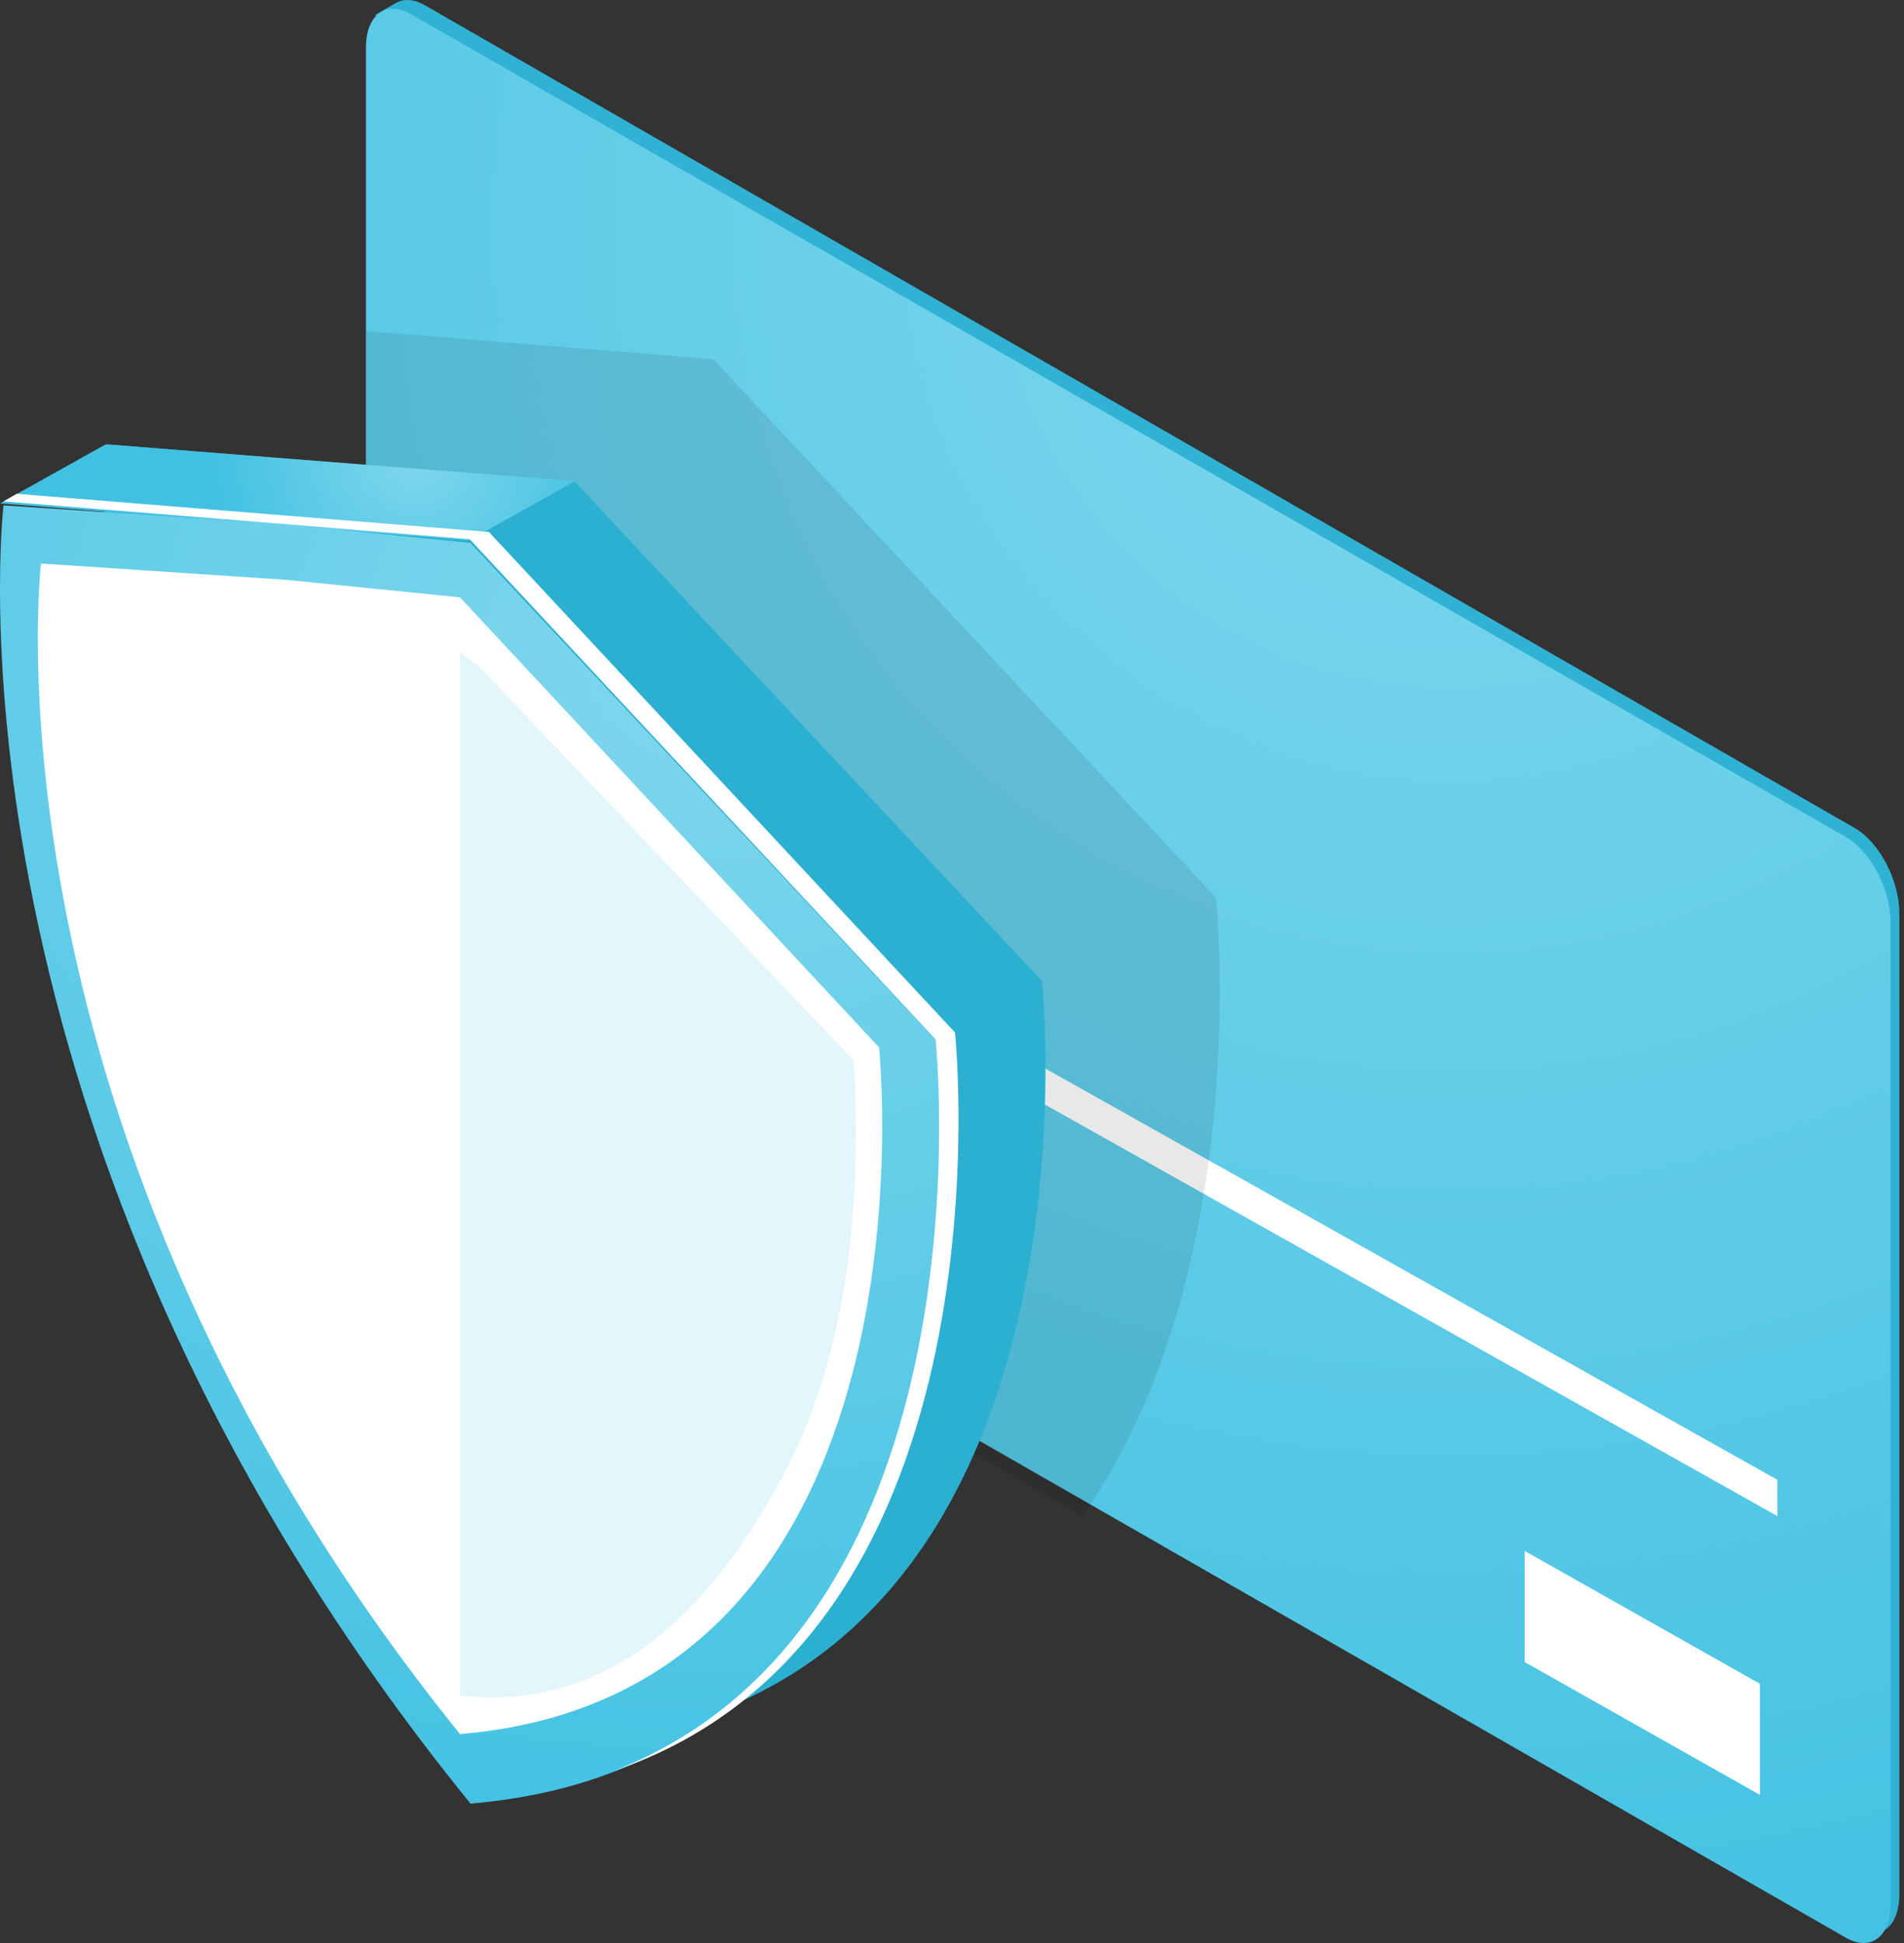
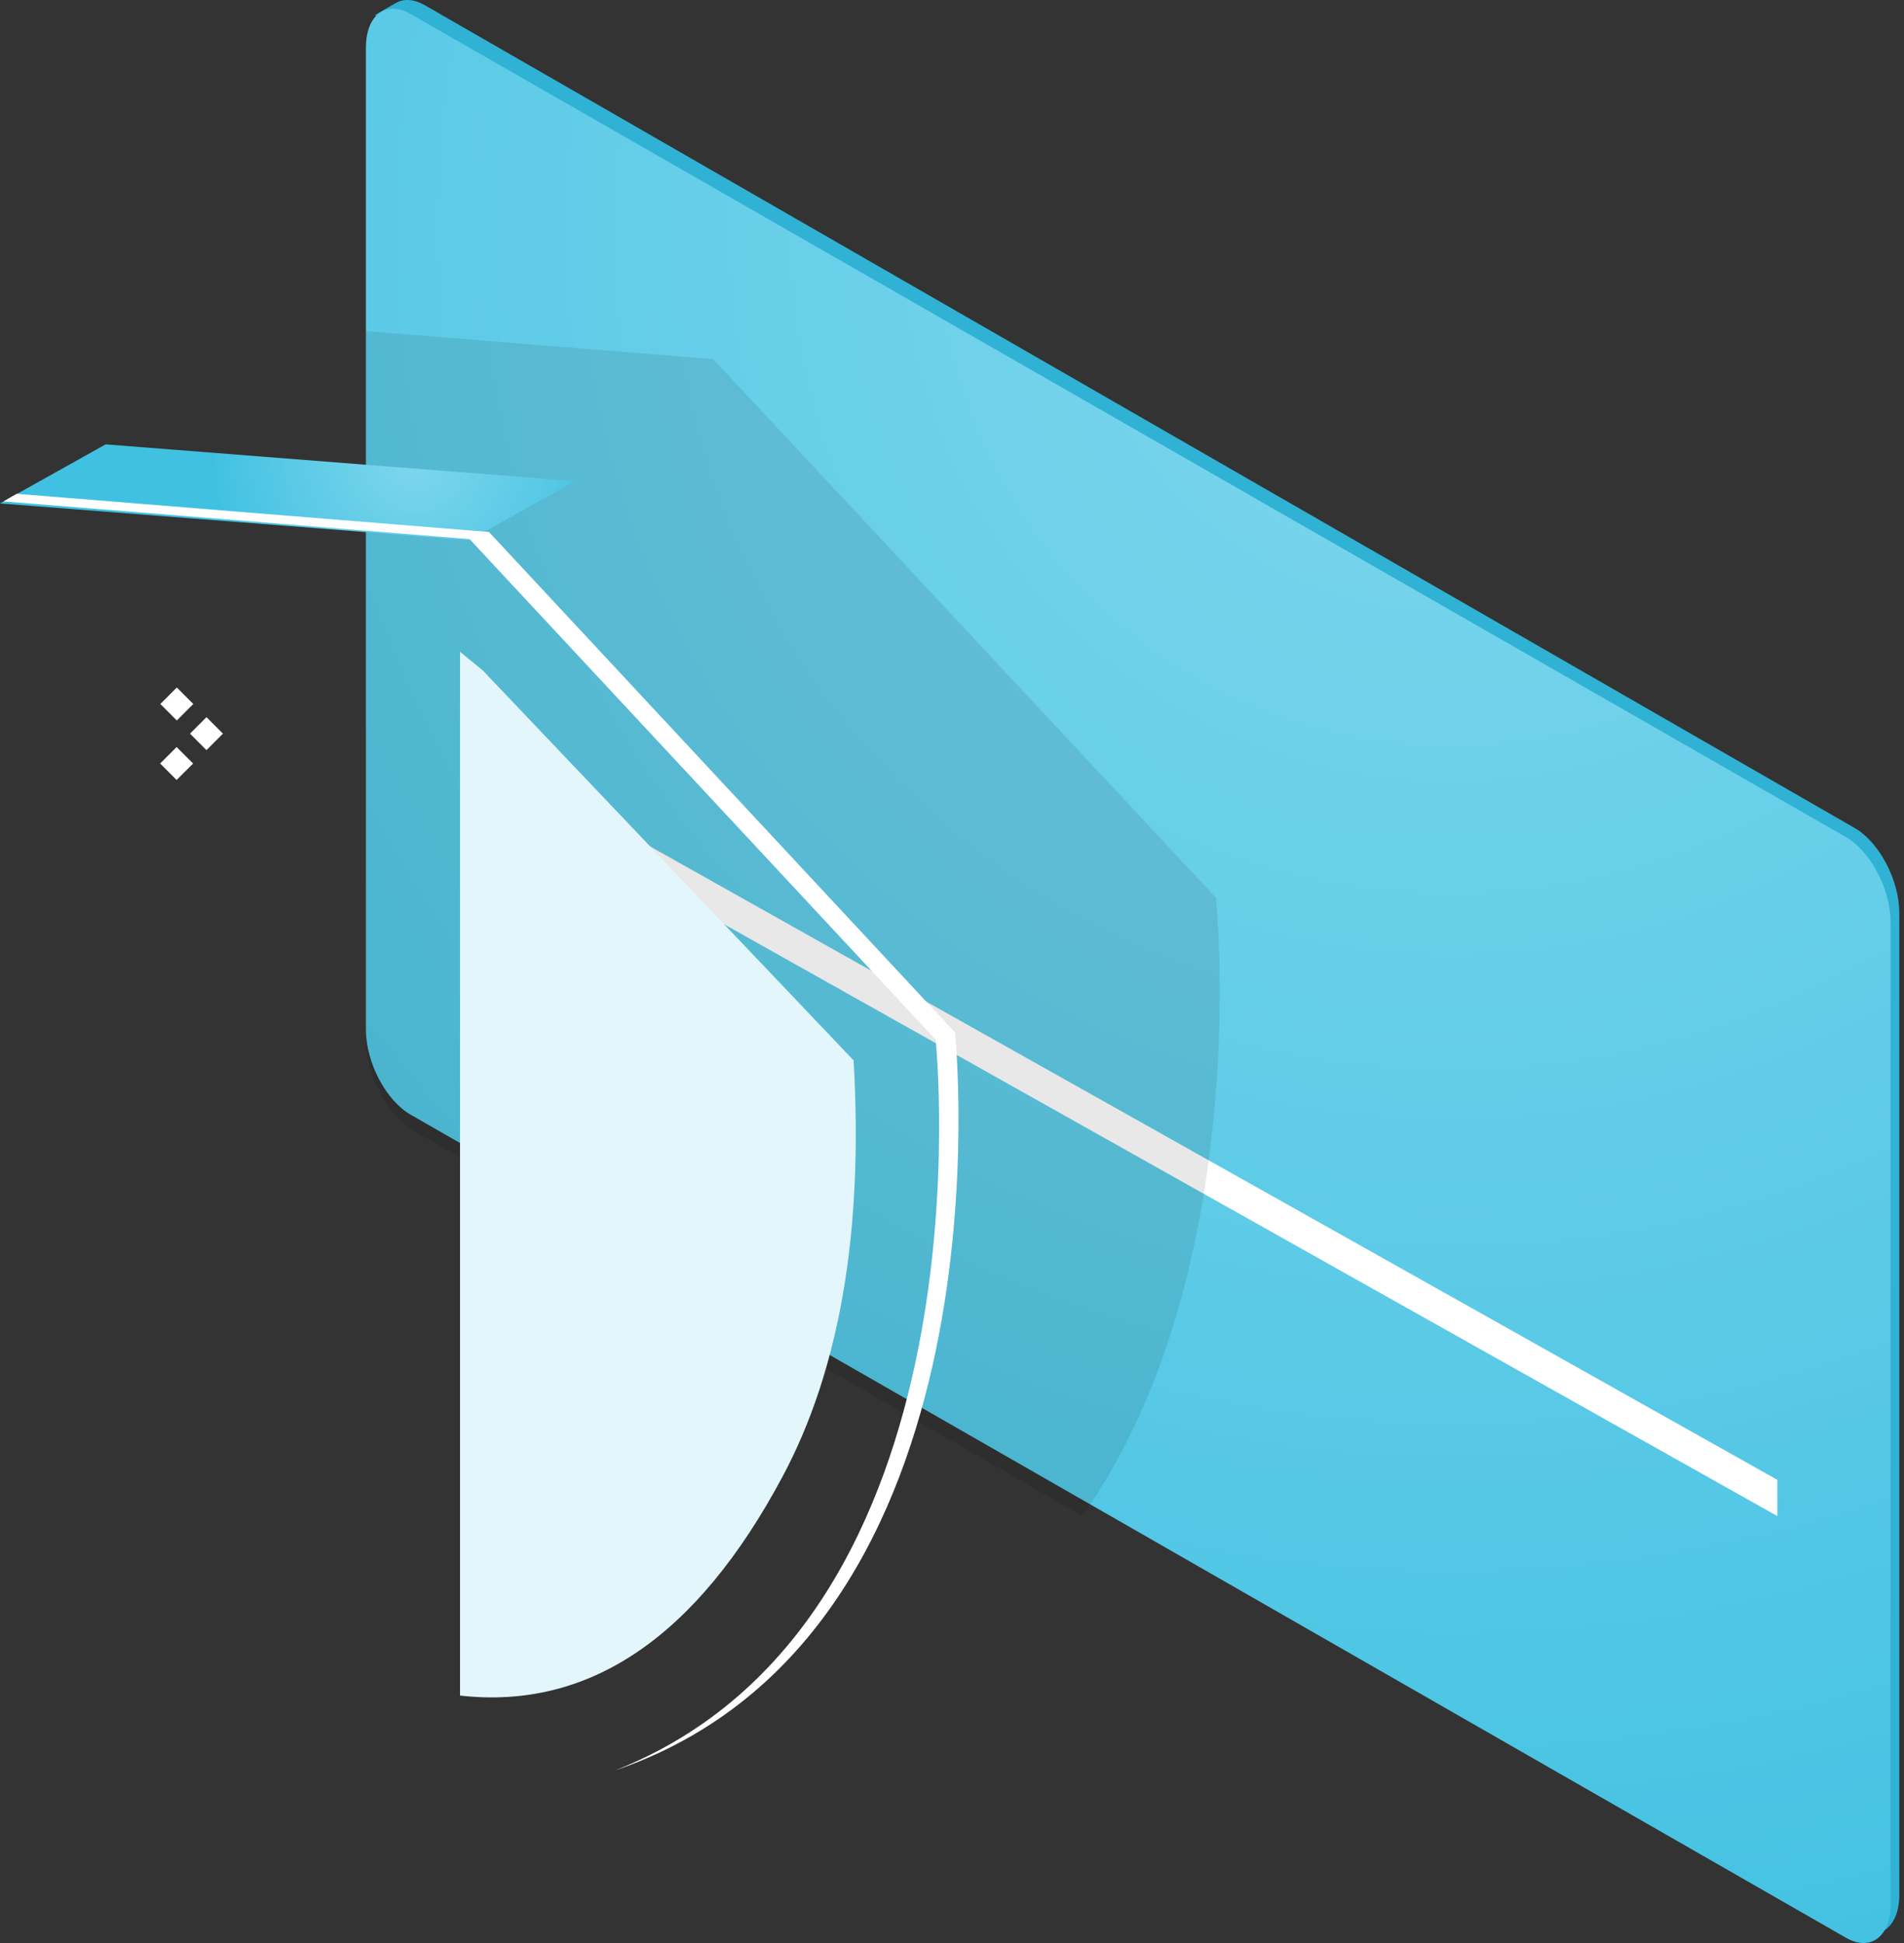
<svg xmlns="http://www.w3.org/2000/svg" width="196px" height="200px" viewBox="0 0 196 200" version="1.1">
  <rect x="0" y="0" width="196" height="200" fill="#333333" stroke="none" />
  <title>secure[SVG]</title>
  <defs>
    <radialGradient cx="72.224%" cy="11.53%" fx="72.224%" fy="11.53%" r="122.671%" gradientTransform="translate(0.722,0.115),scale(1,0.788),rotate(104.928),translate(-0.722,-0.115)" id="radialGradient-1">
      <stop stop-color="#80D7ED" offset="0%" />
      <stop stop-color="#41C1E2" offset="100%" />
    </radialGradient>
    <radialGradient cx="72.224%" cy="11.53%" fx="72.224%" fy="11.53%" r="211.382%" gradientTransform="translate(0.722,0.115),scale(0.167,1),rotate(153.767),translate(-0.722,-0.115)" id="radialGradient-2">
      <stop stop-color="#80D7ED" offset="0%" />
      <stop stop-color="#41C1E2" offset="100%" />
    </radialGradient>
    <radialGradient cx="72.224%" cy="11.53%" fx="72.224%" fy="11.53%" r="132.725%" gradientTransform="translate(0.722,0.115),scale(1,0.725),rotate(103.774),translate(-0.722,-0.115)" id="radialGradient-3">
      <stop stop-color="#80D7ED" offset="0%" />
      <stop stop-color="#41C1E2" offset="100%" />
    </radialGradient>
  </defs>
  <g id="UI-DESKTOP" stroke="none" stroke-width="1" fill="none" fill-rule="evenodd">
    <g id="Illustrations" transform="translate(-543, -10096)">
      <g id="secure" transform="translate(543, 10096)">
        <path d="M190.926,85.231 L43.75,0.546 C42.603,-0.115 41.557,-0.153 40.752,0.308 L40.754,0.302 L38.565,1.575 C38.565,1.575 39.07,1.647 39.578,1.716 C39.313,2.334 39.163,3.102 39.163,4.004 L39.163,105.063 C39.163,108.431 41.216,112.344 43.75,113.802 L190.926,198.487 C191.204,198.647 191.475,198.764 191.739,198.853 L191.739,200 L193.938,198.723 L193.925,198.723 C194.896,198.164 195.516,196.872 195.516,195.03 L195.516,93.969 C195.516,90.602 193.46,86.689 190.926,85.231" id="Fill-1" fill="#2FB2D4" />
        <path d="M37.668,4.905 L37.668,105.997 C37.668,109.366 39.731,113.28 42.276,114.739 L42.276,114.739 L190.014,199.451 C190.648,199.814 191.252,199.991 191.801,200 L191.801,200 L191.885,200 C193.495,199.975 194.619,198.48 194.619,195.992 L194.619,195.992 L194.619,94.9 C194.619,91.53 192.558,87.616 190.014,86.158 L190.014,86.158 L42.276,1.446 C41.626,1.073 41.008,0.897 40.446,0.897 L40.446,0.897 C38.812,0.897 37.668,2.396 37.668,4.905" id="Fill-4" fill="url(#radialGradient-1)" />
        <polygon id="Fill-11" fill="#FFFFFF" points="182.96 156.054 47.534 79.964 47.534 76.233 182.96 152.322" />
-         <polygon id="Fill-11-Copy" fill="#FFFFFF" points="181.166 184.753 156.951 171.078 156.951 159.641 181.166 173.316" />
        <path d="M73.421,36.967 L37.668,34.081 L37.668,106.983 C37.668,110.624 39.889,114.854 42.626,116.431 L111.411,156.054 C129.189,130.918 125.171,92.408 125.171,92.408 L73.421,36.967 Z" id="Fill-15" fill-opacity="0.09" fill="#000000" />
-         <path d="M59.192,179.372 C114.985,174.704 107.26,100.977 107.26,100.977 L107.26,100.977 L59.192,49.61 L11.126,45.74 C11.126,45.74 3.399,110.589 59.192,179.372" id="Fill-18" fill="#2BB0D2" />
        <polygon id="Fill-21" fill="url(#radialGradient-2)" points="0 51.818 48.32 55.605 59.193 49.526 10.874 45.74" />
-         <path d="M48.43,185.65 C104.222,180.984 96.498,107.256 96.498,107.256 L96.498,107.256 L48.43,55.889 L28.666,53.9 L0.363,52.018 C0.363,52.018 -7.36,116.868 48.43,185.65" id="Fill-24" fill="url(#radialGradient-3)" />
        <g id="Group-39" transform="translate(0, 50.224)">
          <path d="M96.315,56.784 L48.339,5.267 L0.362,1.386 L1.719,0.604 L50.334,4.536 L98.308,56.053 C98.308,56.053 104.745,117.863 63.277,132.028 C102.542,116.592 96.315,56.784 96.315,56.784" id="Fill-27" fill="#FFFFFF" />
-           <path d="M90.49,57.584 L47.355,11.266 L29.62,9.474 L4.22,7.777 C4.22,7.777 -2.712,66.25 47.355,128.271 C97.423,124.063 90.49,57.584 90.49,57.584" id="Fill-29" fill="#FFFFFF" />
-           <polygon id="Fill-31" fill="#FFFFFF" points="15.127 27.01 13.431 25.314 15.127 23.617 16.824 25.314" />
          <polygon id="Fill-33" fill="#FFFFFF" points="21.255 26.989 19.559 25.292 21.255 23.596 22.951 25.292" />
          <polygon id="Fill-35" fill="#FFFFFF" points="18.202 23.935 16.506 22.239 18.202 20.542 19.897 22.239" />
          <polygon id="Fill-37" fill="#FFFFFF" points="18.181 30.063 16.485 28.367 18.181 26.67 19.876 28.367" />
          <path d="M47.355,16.868 L47.355,124.306 C60.655,125.806 71.718,118.3 80.545,101.788 C86.451,90.754 88.893,76.467 87.87,58.924 L49.692,18.777 L47.355,16.868 Z" id="Path-2" fill="#E2F6FB" />
        </g>
      </g>
    </g>
  </g>
</svg>